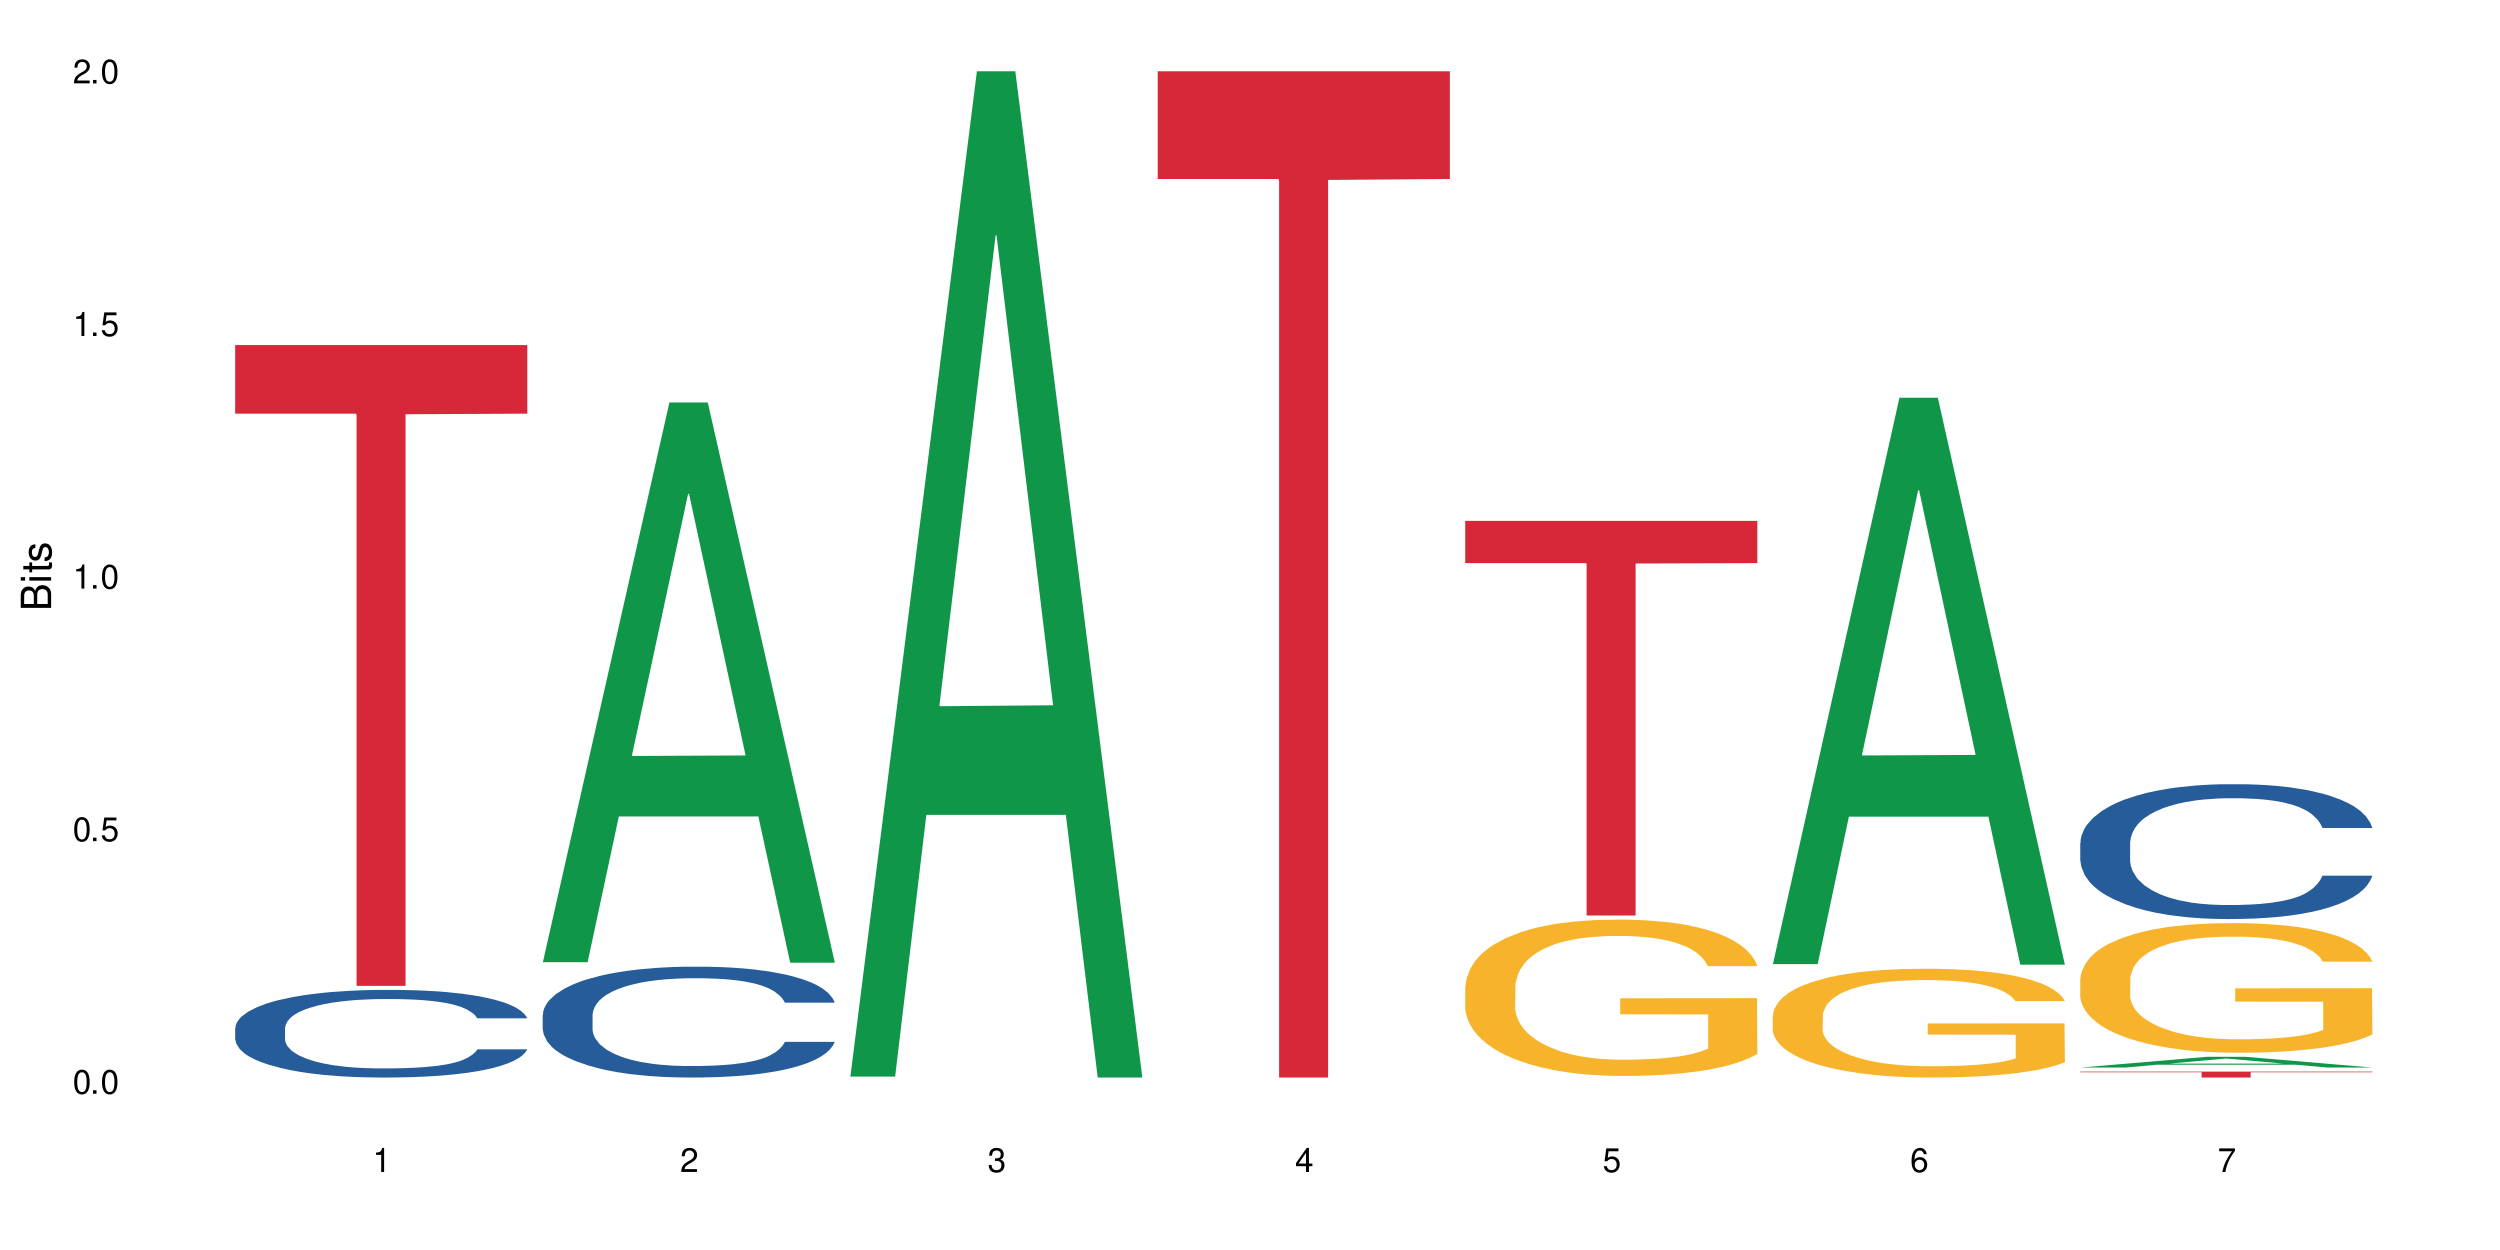
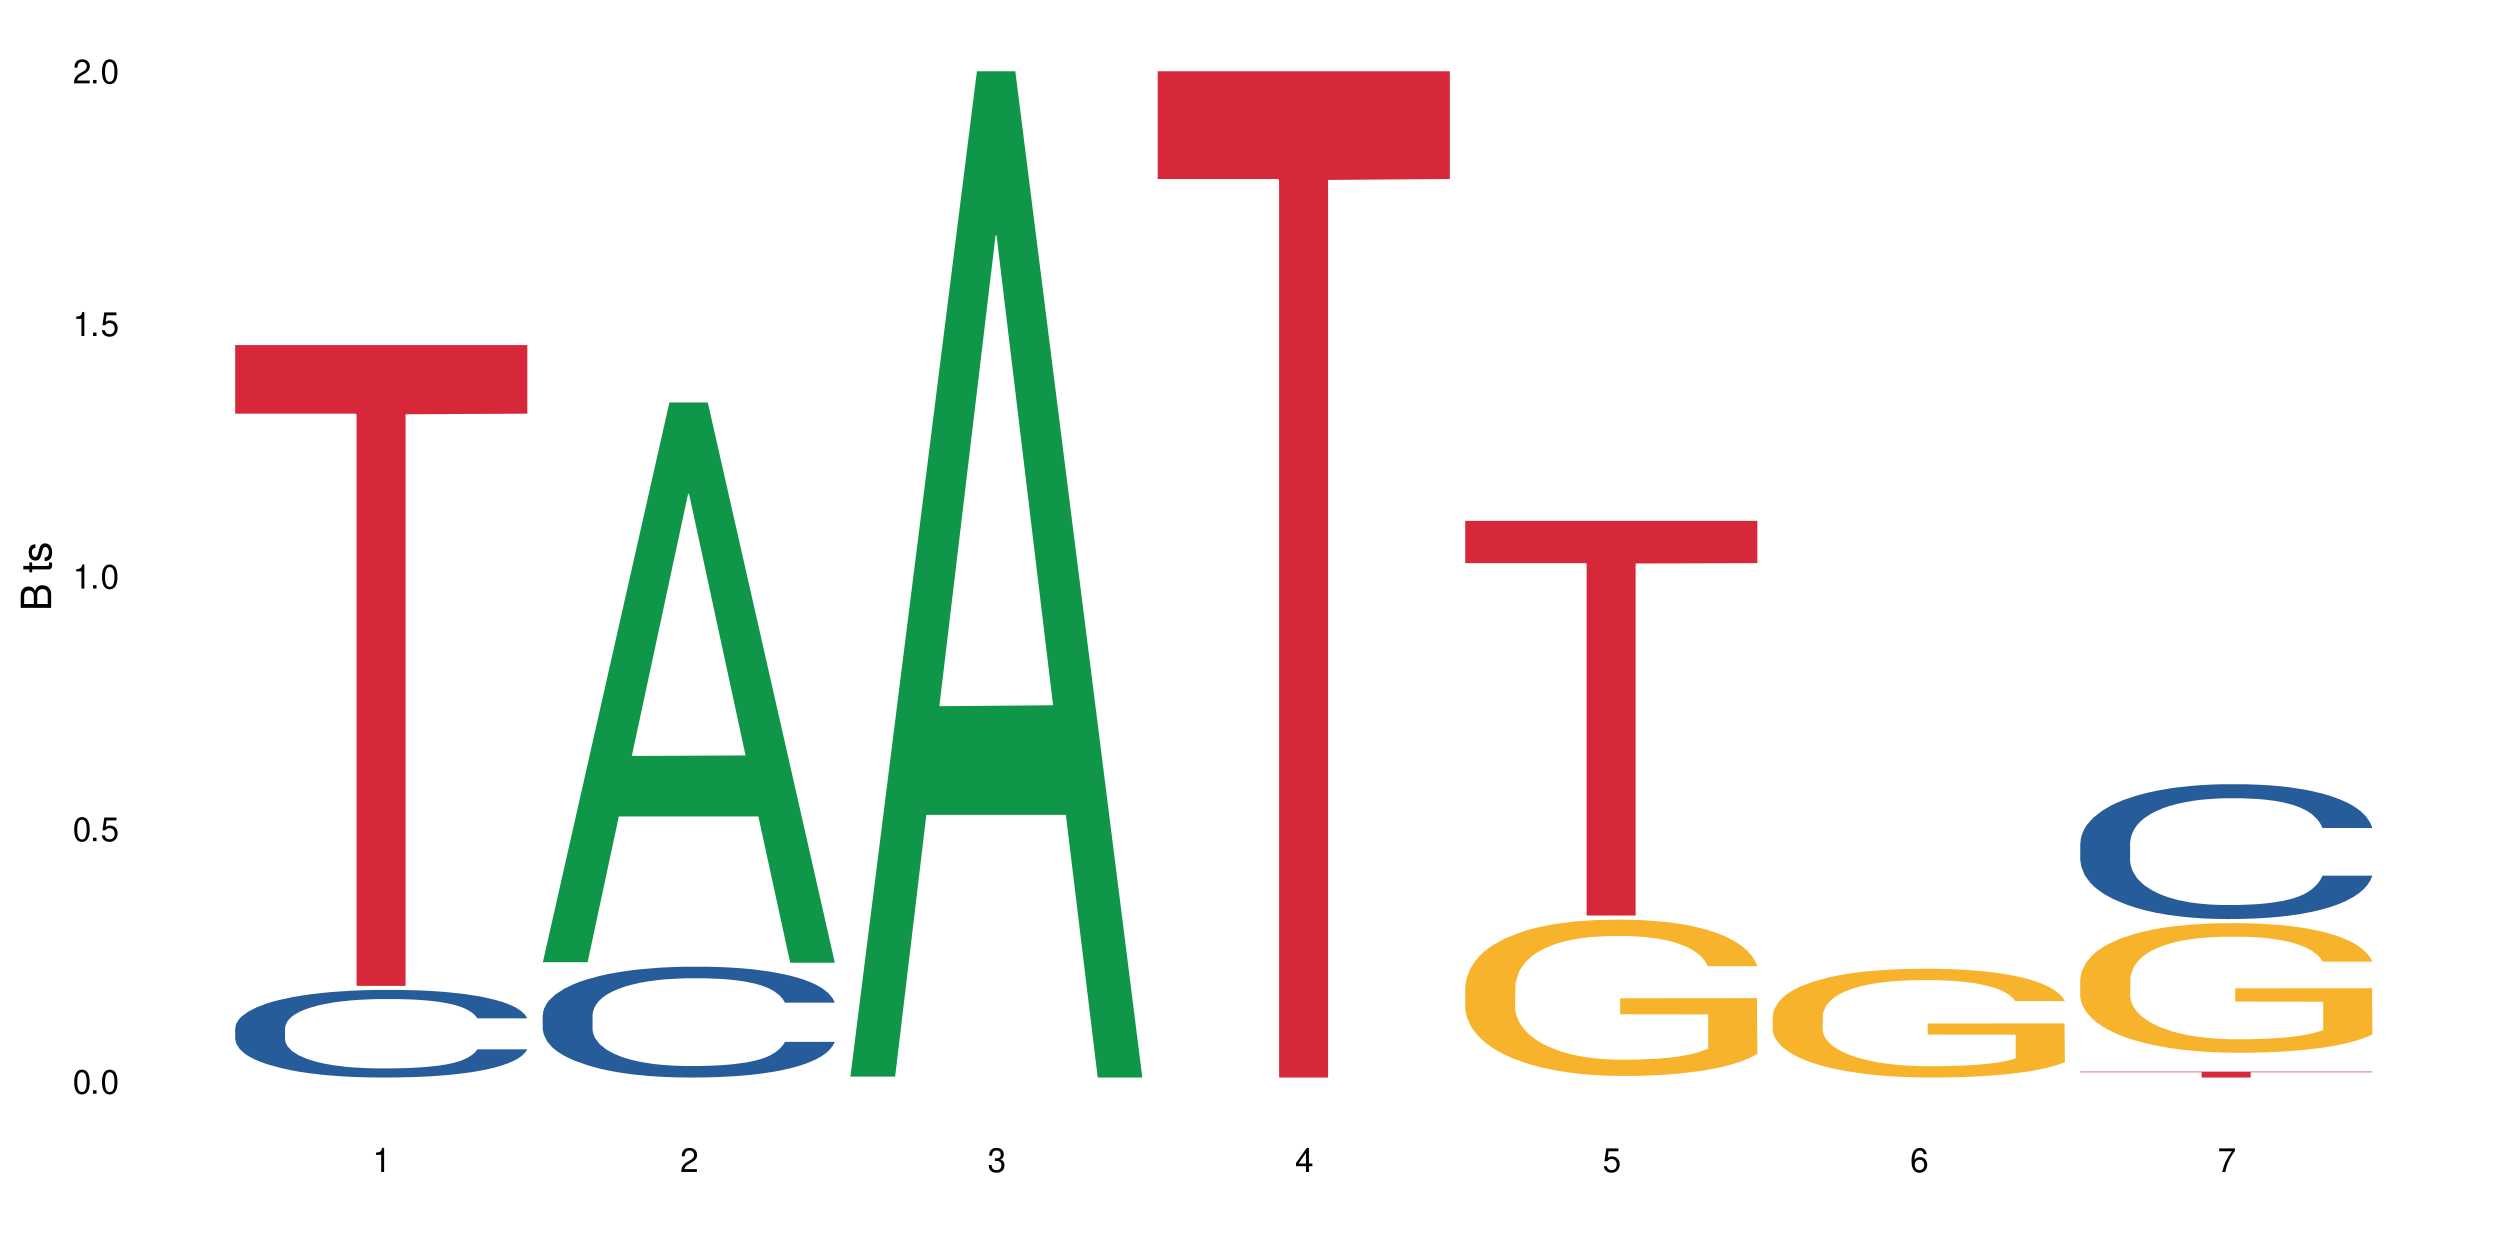
<svg xmlns="http://www.w3.org/2000/svg" xmlns:xlink="http://www.w3.org/1999/xlink" width="720" height="360" viewBox="0 0 720 360">
  <defs>
    <g>
      <g id="glyph-0-0">
</g>
      <g id="glyph-0-1">
        <path d="M 2.641 -6.938 C 2 -6.938 1.422 -6.656 1.078 -6.172 C 0.641 -5.562 0.406 -4.641 0.406 -3.359 C 0.406 -1.016 1.188 0.219 2.641 0.219 C 4.078 0.219 4.859 -1.016 4.859 -3.297 C 4.859 -4.641 4.656 -5.547 4.203 -6.172 C 3.844 -6.656 3.281 -6.938 2.641 -6.938 Z M 2.641 -6.188 C 3.547 -6.188 4 -5.25 4 -3.375 C 4 -1.406 3.562 -0.484 2.625 -0.484 C 1.734 -0.484 1.281 -1.438 1.281 -3.344 C 1.281 -5.25 1.734 -6.188 2.641 -6.188 Z M 2.641 -6.188 " />
      </g>
      <g id="glyph-0-2">
        <path d="M 1.828 -1 L 0.828 -1 L 0.828 0 L 1.828 0 Z M 1.828 -1 " />
      </g>
      <g id="glyph-0-3">
        <path d="M 4.562 -6.797 L 1.062 -6.797 L 0.547 -3.094 L 1.328 -3.094 C 1.719 -3.562 2.047 -3.734 2.578 -3.734 C 3.484 -3.734 4.062 -3.109 4.062 -2.094 C 4.062 -1.125 3.484 -0.531 2.578 -0.531 C 1.828 -0.531 1.375 -0.906 1.188 -1.672 L 0.328 -1.672 C 0.453 -1.109 0.547 -0.844 0.75 -0.594 C 1.125 -0.078 1.828 0.219 2.594 0.219 C 3.969 0.219 4.922 -0.781 4.922 -2.219 C 4.922 -3.562 4.031 -4.484 2.719 -4.484 C 2.25 -4.484 1.859 -4.359 1.469 -4.062 L 1.734 -5.969 L 4.562 -5.969 Z M 4.562 -6.797 " />
      </g>
      <g id="glyph-0-4">
        <path d="M 2.484 -4.938 L 2.484 0 L 3.328 0 L 3.328 -6.938 L 2.766 -6.938 C 2.469 -5.875 2.281 -5.734 0.984 -5.562 L 0.984 -4.938 Z M 2.484 -4.938 " />
      </g>
      <g id="glyph-0-5">
        <path d="M 4.859 -0.828 L 1.281 -0.828 C 1.359 -1.406 1.672 -1.781 2.5 -2.281 L 3.469 -2.828 C 4.406 -3.344 4.906 -4.062 4.906 -4.906 C 4.906 -5.484 4.672 -6.031 4.266 -6.406 C 3.859 -6.766 3.375 -6.938 2.719 -6.938 C 1.859 -6.938 1.219 -6.625 0.844 -6.031 C 0.609 -5.672 0.5 -5.234 0.484 -4.531 L 1.328 -4.531 C 1.359 -5.016 1.406 -5.281 1.531 -5.516 C 1.75 -5.938 2.188 -6.203 2.703 -6.203 C 3.469 -6.203 4.031 -5.641 4.031 -4.891 C 4.031 -4.344 3.719 -3.859 3.125 -3.516 L 2.234 -3 C 0.812 -2.172 0.406 -1.531 0.328 -0.016 L 4.859 -0.016 Z M 4.859 -0.828 " />
      </g>
      <g id="glyph-0-6">
        <path d="M 2.125 -3.188 L 2.578 -3.188 C 3.5 -3.188 3.984 -2.766 3.984 -1.922 C 3.984 -1.062 3.469 -0.531 2.594 -0.531 C 1.656 -0.531 1.203 -1 1.156 -2.016 L 0.312 -2.016 C 0.344 -1.453 0.438 -1.094 0.609 -0.781 C 0.953 -0.109 1.625 0.219 2.547 0.219 C 3.953 0.219 4.859 -0.625 4.859 -1.938 C 4.859 -2.828 4.516 -3.297 3.703 -3.594 C 4.344 -3.844 4.656 -4.328 4.656 -5.031 C 4.656 -6.219 3.875 -6.938 2.578 -6.938 C 1.203 -6.938 0.484 -6.172 0.453 -4.703 L 1.297 -4.703 C 1.312 -5.125 1.344 -5.359 1.453 -5.578 C 1.641 -5.969 2.062 -6.203 2.594 -6.203 C 3.344 -6.203 3.797 -5.75 3.797 -5 C 3.797 -4.516 3.609 -4.219 3.25 -4.047 C 3.016 -3.953 2.703 -3.922 2.125 -3.906 Z M 2.125 -3.188 " />
      </g>
      <g id="glyph-0-7">
        <path d="M 3.141 -1.672 L 3.141 0 L 3.984 0 L 3.984 -1.672 L 4.984 -1.672 L 4.984 -2.438 L 3.984 -2.438 L 3.984 -6.938 L 3.359 -6.938 L 0.266 -2.578 L 0.266 -1.672 Z M 3.141 -2.438 L 1 -2.438 L 3.141 -5.5 Z M 3.141 -2.438 " />
      </g>
      <g id="glyph-0-8">
        <path d="M 4.781 -5.125 C 4.609 -6.266 3.891 -6.938 2.844 -6.938 C 2.094 -6.938 1.422 -6.578 1.031 -5.953 C 0.594 -5.266 0.406 -4.422 0.406 -3.172 C 0.406 -2 0.578 -1.25 0.984 -0.641 C 1.359 -0.078 1.953 0.219 2.703 0.219 C 3.984 0.219 4.922 -0.75 4.922 -2.094 C 4.922 -3.375 4.062 -4.281 2.844 -4.281 C 2.172 -4.281 1.641 -4.031 1.281 -3.516 C 1.281 -5.234 1.828 -6.188 2.797 -6.188 C 3.391 -6.188 3.797 -5.797 3.938 -5.125 Z M 2.734 -3.531 C 3.547 -3.531 4.062 -2.953 4.062 -2.031 C 4.062 -1.156 3.484 -0.531 2.703 -0.531 C 1.922 -0.531 1.328 -1.188 1.328 -2.078 C 1.328 -2.938 1.906 -3.531 2.734 -3.531 Z M 2.734 -3.531 " />
      </g>
      <g id="glyph-0-9">
        <path d="M 4.984 -6.797 L 0.438 -6.797 L 0.438 -5.969 L 4.109 -5.969 C 2.5 -3.656 1.828 -2.234 1.328 0 L 2.219 0 C 2.594 -2.172 3.453 -4.047 4.984 -6.094 Z M 4.984 -6.797 " />
      </g>
      <g id="glyph-1-0">
</g>
      <g id="glyph-1-1">
        <path d="M 0 -0.953 L 0 -4.891 C 0 -5.719 -0.234 -6.344 -0.734 -6.797 C -1.188 -7.234 -1.812 -7.469 -2.5 -7.469 C -3.547 -7.469 -4.188 -7 -4.625 -5.875 C -4.984 -6.688 -5.625 -7.094 -6.531 -7.094 C -7.172 -7.094 -7.734 -6.859 -8.141 -6.391 C -8.562 -5.922 -8.75 -5.344 -8.75 -4.5 L -8.75 -0.953 Z M -4.984 -2.062 L -7.766 -2.062 L -7.766 -4.219 C -7.766 -4.844 -7.688 -5.203 -7.453 -5.5 C -7.219 -5.812 -6.859 -5.969 -6.375 -5.969 C -5.891 -5.969 -5.531 -5.812 -5.297 -5.5 C -5.062 -5.203 -4.984 -4.844 -4.984 -4.219 Z M -0.984 -2.062 L -4 -2.062 L -4 -4.781 C -4 -5.766 -3.438 -6.359 -2.484 -6.359 C -1.547 -6.359 -0.984 -5.766 -0.984 -4.781 Z M -0.984 -2.062 " />
      </g>
      <g id="glyph-1-2">
-         <path d="M -6.281 -1.797 L -6.281 -0.797 L 0 -0.797 L 0 -1.797 Z M -8.75 -1.797 L -8.75 -0.797 L -7.484 -0.797 L -7.484 -1.797 Z M -8.75 -1.797 " />
-       </g>
+         </g>
      <g id="glyph-1-3">
        <path d="M -6.281 -3.047 L -6.281 -2.016 L -8.016 -2.016 L -8.016 -1.016 L -6.281 -1.016 L -6.281 -0.172 L -5.469 -0.172 L -5.469 -1.016 L -0.719 -1.016 C -0.078 -1.016 0.281 -1.453 0.281 -2.234 C 0.281 -2.5 0.25 -2.719 0.188 -3.047 L -0.641 -3.047 C -0.609 -2.906 -0.594 -2.766 -0.594 -2.562 C -0.594 -2.141 -0.719 -2.016 -1.156 -2.016 L -5.469 -2.016 L -5.469 -3.047 Z M -6.281 -3.047 " />
      </g>
      <g id="glyph-1-4">
        <path d="M -4.531 -5.25 C -5.766 -5.25 -6.469 -4.422 -6.469 -2.969 C -6.469 -1.516 -5.719 -0.562 -4.547 -0.562 C -3.562 -0.562 -3.094 -1.062 -2.734 -2.562 L -2.516 -3.484 C -2.344 -4.188 -2.094 -4.469 -1.641 -4.469 C -1.047 -4.469 -0.641 -3.875 -0.641 -3 C -0.641 -2.453 -0.797 -2 -1.062 -1.75 C -1.25 -1.594 -1.422 -1.531 -1.875 -1.469 L -1.875 -0.406 C -0.422 -0.453 0.281 -1.266 0.281 -2.922 C 0.281 -4.5 -0.5 -5.516 -1.719 -5.516 C -2.656 -5.516 -3.172 -4.984 -3.469 -3.734 L -3.703 -2.766 C -3.891 -1.953 -4.156 -1.609 -4.594 -1.609 C -5.188 -1.609 -5.547 -2.125 -5.547 -2.938 C -5.547 -3.75 -5.203 -4.172 -4.531 -4.203 Z M -4.531 -5.25 " />
      </g>
    </g>
  </defs>
  <rect x="-72" y="-36" width="864" height="432" fill="rgb(100%, 100%, 100%)" fill-opacity="1" />
  <path fill-rule="nonzero" fill="rgb(14.51%, 36.078%, 60%)" fill-opacity="1" d="M 67.73 296.078 L 67.832 296.055 L 67.832 295.504 L 68.141 294.625 L 68.859 293.52 L 69.578 292.758 L 71.426 291.398 L 73.988 290.082 L 76.656 289.066 L 78.605 288.469 L 80.352 288.008 L 84.352 287.152 L 86.918 286.715 L 89.688 286.324 L 93.074 285.93 L 95.535 285.699 L 101.078 285.332 L 105.18 285.168 L 108.363 285.102 L 115.238 285.102 L 119.34 285.191 L 122.316 285.309 L 125.598 285.492 L 128.371 285.699 L 133.191 286.207 L 137.5 286.852 L 139.449 287.223 L 142.527 287.938 L 144.891 288.629 L 146.531 289.23 L 148.379 290.082 L 150.02 291.121 L 151.25 292.297 L 151.867 293.289 L 137.5 293.289 L 136.785 292.367 L 135.961 291.652 L 134.422 290.703 L 132.883 290.035 L 130.73 289.367 L 128.781 288.93 L 126.113 288.492 L 123.754 288.215 L 121.289 288.008 L 118.93 287.867 L 114.414 287.73 L 109.184 287.73 L 107.234 287.777 L 103.23 287.961 L 101.078 288.121 L 98 288.445 L 95.844 288.746 L 93.281 289.207 L 91.535 289.598 L 89.379 290.199 L 87.84 290.727 L 86.098 291.488 L 85.07 292.066 L 84.148 292.711 L 83.328 293.473 L 82.711 294.281 L 82.301 295.133 L 82.094 295.965 L 82.094 299.539 L 82.301 300.367 L 82.812 301.336 L 84.148 302.746 L 86.098 303.965 L 88.355 304.934 L 90.508 305.629 L 91.742 305.949 L 93.383 306.32 L 95.945 306.781 L 99.641 307.242 L 101.797 307.426 L 105.078 307.609 L 108.465 307.703 L 112.98 307.703 L 116.98 307.609 L 119.648 307.496 L 122.418 307.312 L 126.215 306.918 L 128.574 306.551 L 130.629 306.113 L 132.168 305.672 L 133.191 305.305 L 134.73 304.59 L 135.961 303.805 L 136.887 303 L 137.5 302.215 L 151.867 302.215 L 151.25 303.137 L 150.328 304.035 L 149.402 304.703 L 147.969 305.512 L 146.324 306.227 L 143.965 307.035 L 142.016 307.566 L 139.449 308.141 L 137.09 308.578 L 134.527 308.973 L 130.73 309.434 L 128.266 309.664 L 125.598 309.871 L 122.418 310.055 L 118.418 310.219 L 114.109 310.309 L 110.105 310.332 L 105.797 310.285 L 102.617 310.195 L 98.41 309.988 L 93.176 309.57 L 89.379 309.133 L 86.406 308.695 L 83.84 308.234 L 80.969 307.609 L 77.273 306.598 L 75.016 305.812 L 73.477 305.168 L 71.734 304.266 L 70.5 303.461 L 69.066 302.168 L 68.039 300.531 L 67.73 299.262 Z M 67.73 296.078 " />
  <path fill-rule="nonzero" fill="rgb(83.922%, 15.686%, 22.353%)" fill-opacity="1" d="M 67.73 99.379 L 151.867 99.379 L 151.867 119.133 L 116.801 119.305 L 116.801 283.938 L 102.695 283.938 L 102.695 119.48 L 102.488 119.133 L 67.73 119.133 Z M 67.73 99.379 " />
  <path fill-rule="nonzero" fill="rgb(6.275%, 58.824%, 28.235%)" fill-opacity="1" d="M 156.293 277.105 L 156.383 276.953 L 192.789 115.918 L 203.844 115.918 L 240.43 277.258 L 227.574 277.258 L 218.406 235.141 L 178.227 235.141 L 169.238 277.105 L 156.293 277.105 L 182.094 217.719 L 214.723 217.57 L 198.453 142.277 L 198.273 142.125 L 198.094 142.582 L 182.004 217.57 L 182.094 217.719 Z M 156.293 277.105 " />
  <path fill-rule="nonzero" fill="rgb(14.51%, 36.078%, 60%)" fill-opacity="1" d="M 156.293 292.305 L 156.398 292.277 L 156.398 291.574 L 156.703 290.469 L 157.422 289.066 L 158.141 288.105 L 159.988 286.383 L 162.555 284.723 L 165.223 283.438 L 167.172 282.68 L 168.914 282.098 L 172.918 281.016 L 175.48 280.461 L 178.25 279.965 L 181.637 279.469 L 184.102 279.18 L 189.641 278.711 L 193.746 278.508 L 196.926 278.422 L 203.801 278.422 L 207.902 278.535 L 210.879 278.684 L 214.164 278.918 L 216.934 279.18 L 221.754 279.82 L 226.066 280.637 L 228.016 281.105 L 231.094 282.008 L 233.453 282.883 L 235.094 283.641 L 236.941 284.723 L 238.582 286.035 L 239.812 287.52 L 240.43 288.777 L 226.066 288.777 L 225.348 287.609 L 224.527 286.703 L 222.988 285.508 L 221.449 284.664 L 219.293 283.816 L 217.344 283.262 L 214.676 282.707 L 212.316 282.359 L 209.855 282.098 L 207.492 281.922 L 202.98 281.746 L 197.746 281.746 L 195.797 281.805 L 191.797 282.039 L 189.641 282.242 L 186.562 282.648 L 184.406 283.027 L 181.844 283.613 L 180.098 284.109 L 177.945 284.867 L 176.406 285.539 L 174.66 286.5 L 173.633 287.23 L 172.711 288.047 L 171.891 289.008 L 171.273 290.031 L 170.863 291.109 L 170.66 292.16 L 170.66 296.68 L 170.863 297.73 L 171.379 298.957 L 172.711 300.734 L 174.66 302.281 L 176.918 303.508 L 179.074 304.383 L 180.305 304.789 L 181.945 305.258 L 184.512 305.84 L 188.203 306.422 L 190.359 306.656 L 193.641 306.891 L 197.027 307.008 L 201.543 307.008 L 205.543 306.891 L 208.211 306.746 L 210.98 306.512 L 214.777 306.016 L 217.137 305.547 L 219.191 304.996 L 220.73 304.441 L 221.754 303.973 L 223.293 303.07 L 224.527 302.078 L 225.449 301.055 L 226.066 300.066 L 240.43 300.066 L 239.812 301.23 L 238.891 302.367 L 237.969 303.215 L 236.531 304.234 L 234.891 305.141 L 232.527 306.16 L 230.578 306.832 L 228.016 307.562 L 225.656 308.117 L 223.09 308.613 L 219.293 309.195 L 216.832 309.488 L 214.164 309.75 L 210.98 309.98 L 206.98 310.188 L 202.672 310.305 L 198.668 310.332 L 194.359 310.273 L 191.18 310.156 L 186.973 309.895 L 181.738 309.371 L 177.945 308.816 L 174.969 308.262 L 172.402 307.68 L 169.531 306.891 L 165.836 305.605 L 163.578 304.613 L 162.039 303.797 L 160.297 302.66 L 159.066 301.641 L 157.629 300.008 L 156.602 297.934 L 156.293 296.332 Z M 156.293 292.305 " />
  <path fill-rule="nonzero" fill="rgb(6.275%, 58.824%, 28.235%)" fill-opacity="1" d="M 244.859 310.059 L 244.949 309.789 L 281.352 20.527 L 292.41 20.527 L 328.992 310.332 L 316.141 310.332 L 306.969 234.684 L 266.789 234.684 L 257.801 310.059 L 244.859 310.059 L 270.656 203.391 L 303.285 203.117 L 287.016 67.875 L 286.836 67.602 L 286.656 68.418 L 270.566 203.117 L 270.656 203.391 Z M 244.859 310.059 " />
  <path fill-rule="nonzero" fill="rgb(83.922%, 15.686%, 22.353%)" fill-opacity="1" d="M 333.422 20.527 L 417.555 20.527 L 417.555 51.547 L 382.492 51.82 L 382.492 310.332 L 368.383 310.332 L 368.383 52.094 L 368.18 51.547 L 333.422 51.547 Z M 333.422 20.527 " />
  <path fill-rule="nonzero" fill="rgb(96.863%, 70.196%, 16.863%)" fill-opacity="1" d="M 421.984 284.133 L 422.086 284.09 L 422.086 283.27 L 422.496 281.418 L 423.523 278.867 L 424.859 276.77 L 426.293 275.125 L 427.219 274.262 L 428.758 273.027 L 430.09 272.121 L 433.477 270.273 L 437.785 268.543 L 440.145 267.805 L 442.812 267.105 L 446.609 266.324 L 448.355 266.035 L 453.688 265.379 L 459.742 264.965 L 466.41 264.844 L 469.488 264.883 L 473.695 265.047 L 479.441 265.5 L 482.727 265.91 L 485.293 266.324 L 487.957 266.859 L 491.242 267.68 L 494.32 268.668 L 496.781 269.656 L 499.246 270.891 L 501.297 272.203 L 503.043 273.645 L 504.582 275.371 L 505.504 276.812 L 506.121 278.25 L 491.859 278.25 L 491.035 276.812 L 490.113 275.699 L 488.574 274.344 L 487.035 273.355 L 485.496 272.574 L 482.625 271.504 L 480.16 270.848 L 477.082 270.273 L 474.105 269.902 L 470.723 269.656 L 468.668 269.574 L 463.23 269.574 L 458.305 269.859 L 455.434 270.191 L 453.383 270.52 L 450.508 271.137 L 448.766 271.629 L 447.738 271.957 L 444.66 273.234 L 442.609 274.387 L 441.48 275.168 L 440.043 276.398 L 439.016 277.512 L 437.887 279.156 L 437.273 280.391 L 436.453 283.188 L 436.348 290.59 L 436.656 292.152 L 437.273 293.84 L 438.094 295.32 L 439.324 296.883 L 440.555 298.074 L 442.711 299.68 L 444.559 300.75 L 445.992 301.449 L 448.766 302.559 L 449.895 302.93 L 452.562 303.668 L 455.332 304.246 L 458.715 304.738 L 461.281 304.984 L 465.387 305.191 L 470.617 305.191 L 476.773 304.945 L 480.676 304.617 L 483.34 304.285 L 485.086 304 L 487.242 303.547 L 488.781 303.137 L 490.215 302.684 L 491.961 301.984 L 491.961 292.152 L 466.617 292.113 L 466.617 287.504 L 506.016 287.465 L 506.121 303.547 L 503.965 304.656 L 501.297 305.727 L 498.73 306.547 L 496.066 307.246 L 492.27 308.031 L 489.191 308.523 L 484.469 309.098 L 480.16 309.469 L 475.645 309.715 L 471.645 309.84 L 466.926 309.879 L 462.719 309.797 L 458.203 309.551 L 454.613 309.223 L 451.328 308.812 L 448.047 308.277 L 443.941 307.414 L 441.273 306.715 L 438.504 305.848 L 435.734 304.82 L 433.27 303.711 L 431.629 302.848 L 429.988 301.859 L 428.242 300.625 L 426.602 299.227 L 425.371 297.953 L 424.242 296.512 L 423.422 295.156 L 422.602 293.305 L 422.191 291.824 L 421.984 290.551 Z M 421.984 284.133 " />
  <path fill-rule="nonzero" fill="rgb(83.922%, 15.686%, 22.353%)" fill-opacity="1" d="M 421.984 150.016 L 506.121 150.016 L 506.121 162.184 L 471.055 162.289 L 471.055 263.68 L 456.945 263.68 L 456.945 162.398 L 456.742 162.184 L 421.984 162.184 Z M 421.984 150.016 " />
-   <path fill-rule="nonzero" fill="rgb(6.275%, 58.824%, 28.235%)" fill-opacity="1" d="M 510.547 277.676 L 510.637 277.523 L 547.043 114.539 L 558.098 114.539 L 594.684 277.828 L 581.828 277.828 L 572.66 235.203 L 532.48 235.203 L 523.492 277.676 L 510.547 277.676 L 536.348 217.574 L 568.977 217.418 L 552.707 141.215 L 552.527 141.062 L 552.348 141.523 L 536.258 217.418 L 536.348 217.574 Z M 510.547 277.676 " />
  <path fill-rule="nonzero" fill="rgb(96.863%, 70.196%, 16.863%)" fill-opacity="1" d="M 510.547 292.418 L 510.652 292.387 L 510.652 291.816 L 511.062 290.527 L 512.086 288.754 L 513.422 287.293 L 514.855 286.148 L 515.781 285.547 L 517.32 284.688 L 518.652 284.059 L 522.039 282.77 L 526.348 281.57 L 528.707 281.055 L 531.375 280.566 L 535.172 280.023 L 536.918 279.824 L 542.254 279.367 L 548.305 279.078 L 554.977 278.992 L 558.055 279.023 L 562.262 279.137 L 568.008 279.453 L 571.289 279.738 L 573.855 280.023 L 576.523 280.395 L 579.805 280.969 L 582.883 281.656 L 585.348 282.344 L 587.809 283.199 L 589.859 284.117 L 591.605 285.117 L 593.145 286.32 L 594.066 287.32 L 594.684 288.324 L 580.422 288.324 L 579.602 287.32 L 578.676 286.551 L 577.137 285.605 L 575.598 284.918 L 574.059 284.375 L 571.188 283.629 L 568.723 283.172 L 565.645 282.77 L 562.672 282.516 L 559.285 282.344 L 557.234 282.285 L 551.793 282.285 L 546.871 282.484 L 543.996 282.715 L 541.945 282.941 L 539.07 283.371 L 537.328 283.715 L 536.301 283.945 L 533.223 284.832 L 531.172 285.633 L 530.043 286.176 L 528.605 287.035 L 527.582 287.809 L 526.453 288.953 L 525.836 289.812 L 525.016 291.758 L 524.914 296.91 L 525.219 297.996 L 525.836 299.172 L 526.656 300.199 L 527.887 301.289 L 529.121 302.117 L 531.273 303.234 L 533.121 303.98 L 534.559 304.465 L 537.328 305.238 L 538.457 305.496 L 541.125 306.012 L 543.895 306.41 L 547.281 306.754 L 549.844 306.926 L 553.949 307.07 L 559.184 307.07 L 565.34 306.898 L 569.238 306.668 L 571.906 306.441 L 573.648 306.238 L 575.805 305.926 L 577.344 305.641 L 578.781 305.324 L 580.523 304.836 L 580.523 297.996 L 555.18 297.969 L 555.18 294.762 L 594.582 294.734 L 594.684 305.926 L 592.527 306.699 L 589.859 307.441 L 587.297 308.016 L 584.629 308.5 L 580.832 309.043 L 577.754 309.387 L 573.035 309.789 L 568.723 310.047 L 564.211 310.219 L 560.207 310.305 L 555.488 310.332 L 551.281 310.273 L 546.766 310.102 L 543.176 309.875 L 539.895 309.59 L 536.609 309.215 L 532.504 308.617 L 529.836 308.129 L 527.066 307.527 L 524.297 306.812 L 521.836 306.039 L 520.191 305.438 L 518.551 304.75 L 516.809 303.895 L 515.164 302.918 L 513.934 302.031 L 512.805 301.031 L 511.984 300.086 L 511.164 298.797 L 510.754 297.77 L 510.547 296.883 Z M 510.547 292.418 " />
-   <path fill-rule="nonzero" fill="rgb(6.275%, 58.824%, 28.235%)" fill-opacity="1" d="M 599.113 307.457 L 599.203 307.453 L 635.605 304.359 L 646.664 304.359 L 683.246 307.457 L 670.395 307.457 L 661.223 306.648 L 621.043 306.648 L 612.055 307.457 L 599.113 307.457 L 624.91 306.312 L 657.539 306.312 L 641.27 304.863 L 641.09 304.859 L 640.91 304.871 L 624.82 306.312 L 624.91 306.312 Z M 599.113 307.457 " />
  <path fill-rule="nonzero" fill="rgb(14.51%, 36.078%, 60%)" fill-opacity="1" d="M 599.113 242.754 L 599.215 242.719 L 599.215 241.867 L 599.523 240.52 L 600.238 238.816 L 600.957 237.645 L 602.805 235.551 L 605.371 233.527 L 608.039 231.965 L 609.988 231.043 L 611.73 230.332 L 615.734 229.02 L 618.297 228.348 L 621.07 227.742 L 624.453 227.141 L 626.918 226.785 L 632.457 226.219 L 636.562 225.969 L 639.742 225.863 L 646.617 225.863 L 650.723 226.004 L 653.695 226.18 L 656.98 226.465 L 659.75 226.785 L 664.574 227.566 L 668.883 228.559 L 670.832 229.129 L 673.91 230.227 L 676.27 231.293 L 677.91 232.215 L 679.758 233.527 L 681.398 235.125 L 682.633 236.934 L 683.246 238.461 L 668.883 238.461 L 668.164 237.043 L 667.344 235.941 L 665.805 234.484 L 664.266 233.457 L 662.109 232.426 L 660.16 231.754 L 657.492 231.078 L 655.133 230.652 L 652.672 230.332 L 650.312 230.121 L 645.797 229.906 L 640.562 229.906 L 638.613 229.98 L 634.613 230.262 L 632.457 230.512 L 629.379 231.008 L 627.227 231.469 L 624.66 232.18 L 622.914 232.781 L 620.762 233.707 L 619.223 234.523 L 617.477 235.691 L 616.453 236.578 L 615.527 237.574 L 614.707 238.746 L 614.09 239.988 L 613.68 241.301 L 613.477 242.578 L 613.477 248.078 L 613.68 249.355 L 614.195 250.848 L 615.527 253.012 L 617.477 254.891 L 619.734 256.383 L 621.891 257.449 L 623.121 257.945 L 624.762 258.512 L 627.328 259.223 L 631.02 259.934 L 633.176 260.215 L 636.461 260.5 L 639.844 260.641 L 644.359 260.641 L 648.359 260.5 L 651.027 260.324 L 653.801 260.039 L 657.594 259.434 L 659.957 258.867 L 662.008 258.191 L 663.547 257.52 L 664.574 256.949 L 666.113 255.852 L 667.344 254.645 L 668.266 253.402 L 668.883 252.195 L 683.246 252.195 L 682.633 253.613 L 681.707 255 L 680.785 256.027 L 679.348 257.27 L 677.707 258.371 L 675.348 259.613 L 673.398 260.43 L 670.832 261.316 L 668.473 261.992 L 665.906 262.594 L 662.109 263.305 L 659.648 263.66 L 656.98 263.977 L 653.801 264.262 L 649.797 264.512 L 645.488 264.652 L 641.488 264.688 L 637.176 264.617 L 633.996 264.477 L 629.789 264.156 L 624.559 263.516 L 620.762 262.844 L 617.785 262.168 L 615.219 261.457 L 612.348 260.5 L 608.652 258.938 L 606.395 257.73 L 604.855 256.738 L 603.113 255.355 L 601.883 254.113 L 600.445 252.125 L 599.418 249.605 L 599.113 247.652 Z M 599.113 242.754 " />
  <path fill-rule="nonzero" fill="rgb(96.863%, 70.196%, 16.863%)" fill-opacity="1" d="M 599.113 281.844 L 599.215 281.812 L 599.215 281.129 L 599.625 279.594 L 600.652 277.48 L 601.984 275.742 L 603.422 274.379 L 604.344 273.66 L 605.883 272.637 L 607.219 271.887 L 610.602 270.352 L 614.914 268.922 L 617.273 268.309 L 619.941 267.727 L 623.738 267.078 L 625.48 266.84 L 630.816 266.293 L 636.871 265.953 L 643.539 265.852 L 646.617 265.887 L 650.824 266.023 L 656.57 266.398 L 659.852 266.738 L 662.418 267.078 L 665.086 267.523 L 668.367 268.203 L 671.445 269.023 L 673.91 269.84 L 676.371 270.863 L 678.426 271.957 L 680.168 273.148 L 681.707 274.582 L 682.633 275.773 L 683.246 276.969 L 668.984 276.969 L 668.164 275.773 L 667.242 274.855 L 665.703 273.73 L 664.164 272.91 L 662.625 272.262 L 659.75 271.375 L 657.289 270.832 L 654.211 270.352 L 651.234 270.047 L 647.848 269.84 L 645.797 269.773 L 640.359 269.773 L 635.434 270.012 L 632.559 270.285 L 630.508 270.559 L 627.637 271.07 L 625.891 271.477 L 624.863 271.75 L 621.785 272.809 L 619.734 273.762 L 618.605 274.41 L 617.168 275.434 L 616.145 276.355 L 615.016 277.719 L 614.398 278.742 L 613.578 281.062 L 613.477 287.199 L 613.785 288.496 L 614.398 289.895 L 615.219 291.121 L 616.453 292.418 L 617.684 293.406 L 619.836 294.734 L 621.684 295.621 L 623.121 296.203 L 625.891 297.125 L 627.02 297.43 L 629.688 298.043 L 632.457 298.523 L 635.844 298.93 L 638.41 299.137 L 642.512 299.305 L 647.746 299.305 L 653.902 299.102 L 657.801 298.828 L 660.469 298.555 L 662.211 298.316 L 664.367 297.941 L 665.906 297.602 L 667.344 297.227 L 669.086 296.645 L 669.086 288.496 L 643.742 288.461 L 643.742 284.641 L 683.145 284.609 L 683.246 297.941 L 681.094 298.863 L 678.426 299.75 L 675.859 300.43 L 673.191 301.012 L 669.395 301.66 L 666.316 302.066 L 661.598 302.547 L 657.289 302.852 L 652.773 303.059 L 648.773 303.16 L 644.051 303.195 L 639.844 303.125 L 635.332 302.922 L 631.738 302.648 L 628.457 302.309 L 625.172 301.863 L 621.07 301.148 L 618.402 300.566 L 615.629 299.852 L 612.859 299 L 610.398 298.078 L 608.758 297.363 L 607.113 296.543 L 605.371 295.52 L 603.73 294.359 L 602.496 293.305 L 601.367 292.109 L 600.547 290.984 L 599.727 289.449 L 599.316 288.223 L 599.113 287.164 Z M 599.113 281.844 " />
  <path fill-rule="nonzero" fill="rgb(83.922%, 15.686%, 22.353%)" fill-opacity="1" d="M 599.113 308.621 L 683.246 308.621 L 683.246 308.805 L 648.184 308.809 L 648.184 310.332 L 634.074 310.332 L 634.074 308.809 L 633.871 308.805 L 599.113 308.805 Z M 599.113 308.621 " />
  <g fill="rgb(0%, 0%, 0%)" fill-opacity="1">
    <use xlink:href="#glyph-0-1" x="20.965" y="314.993" />
    <use xlink:href="#glyph-0-2" x="25.965" y="314.993" />
    <use xlink:href="#glyph-0-1" x="28.965" y="314.993" />
  </g>
  <g fill="rgb(0%, 0%, 0%)" fill-opacity="1">
    <use xlink:href="#glyph-0-1" x="20.965" y="242.251" />
    <use xlink:href="#glyph-0-2" x="25.965" y="242.251" />
    <use xlink:href="#glyph-0-3" x="28.965" y="242.251" />
  </g>
  <g fill="rgb(0%, 0%, 0%)" fill-opacity="1">
    <use xlink:href="#glyph-0-4" x="20.965" y="169.509" />
    <use xlink:href="#glyph-0-2" x="25.965" y="169.509" />
    <use xlink:href="#glyph-0-1" x="28.965" y="169.509" />
  </g>
  <g fill="rgb(0%, 0%, 0%)" fill-opacity="1">
    <use xlink:href="#glyph-0-4" x="20.965" y="96.767" />
    <use xlink:href="#glyph-0-2" x="25.965" y="96.767" />
    <use xlink:href="#glyph-0-3" x="28.965" y="96.767" />
  </g>
  <g fill="rgb(0%, 0%, 0%)" fill-opacity="1">
    <use xlink:href="#glyph-0-5" x="20.965" y="24.024" />
    <use xlink:href="#glyph-0-2" x="25.965" y="24.024" />
    <use xlink:href="#glyph-0-1" x="28.965" y="24.024" />
  </g>
  <g fill="rgb(0%, 0%, 0%)" fill-opacity="1">
    <use xlink:href="#glyph-0-4" x="107.297" y="337.532" />
  </g>
  <g fill="rgb(0%, 0%, 0%)" fill-opacity="1">
    <use xlink:href="#glyph-0-5" x="195.863" y="337.532" />
  </g>
  <g fill="rgb(0%, 0%, 0%)" fill-opacity="1">
    <use xlink:href="#glyph-0-6" x="284.426" y="337.532" />
  </g>
  <g fill="rgb(0%, 0%, 0%)" fill-opacity="1">
    <use xlink:href="#glyph-0-7" x="372.988" y="337.532" />
  </g>
  <g fill="rgb(0%, 0%, 0%)" fill-opacity="1">
    <use xlink:href="#glyph-0-3" x="461.551" y="337.532" />
  </g>
  <g fill="rgb(0%, 0%, 0%)" fill-opacity="1">
    <use xlink:href="#glyph-0-8" x="550.117" y="337.532" />
  </g>
  <g fill="rgb(0%, 0%, 0%)" fill-opacity="1">
    <use xlink:href="#glyph-0-9" x="638.68" y="337.532" />
  </g>
  <g fill="rgb(0%, 0%, 0%)" fill-opacity="1">
    <use xlink:href="#glyph-1-1" x="14.725" y="176.012" />
    <use xlink:href="#glyph-1-2" x="14.725" y="168.012" />
    <use xlink:href="#glyph-1-3" x="14.725" y="165.012" />
    <use xlink:href="#glyph-1-4" x="14.725" y="162.012" />
  </g>
</svg>